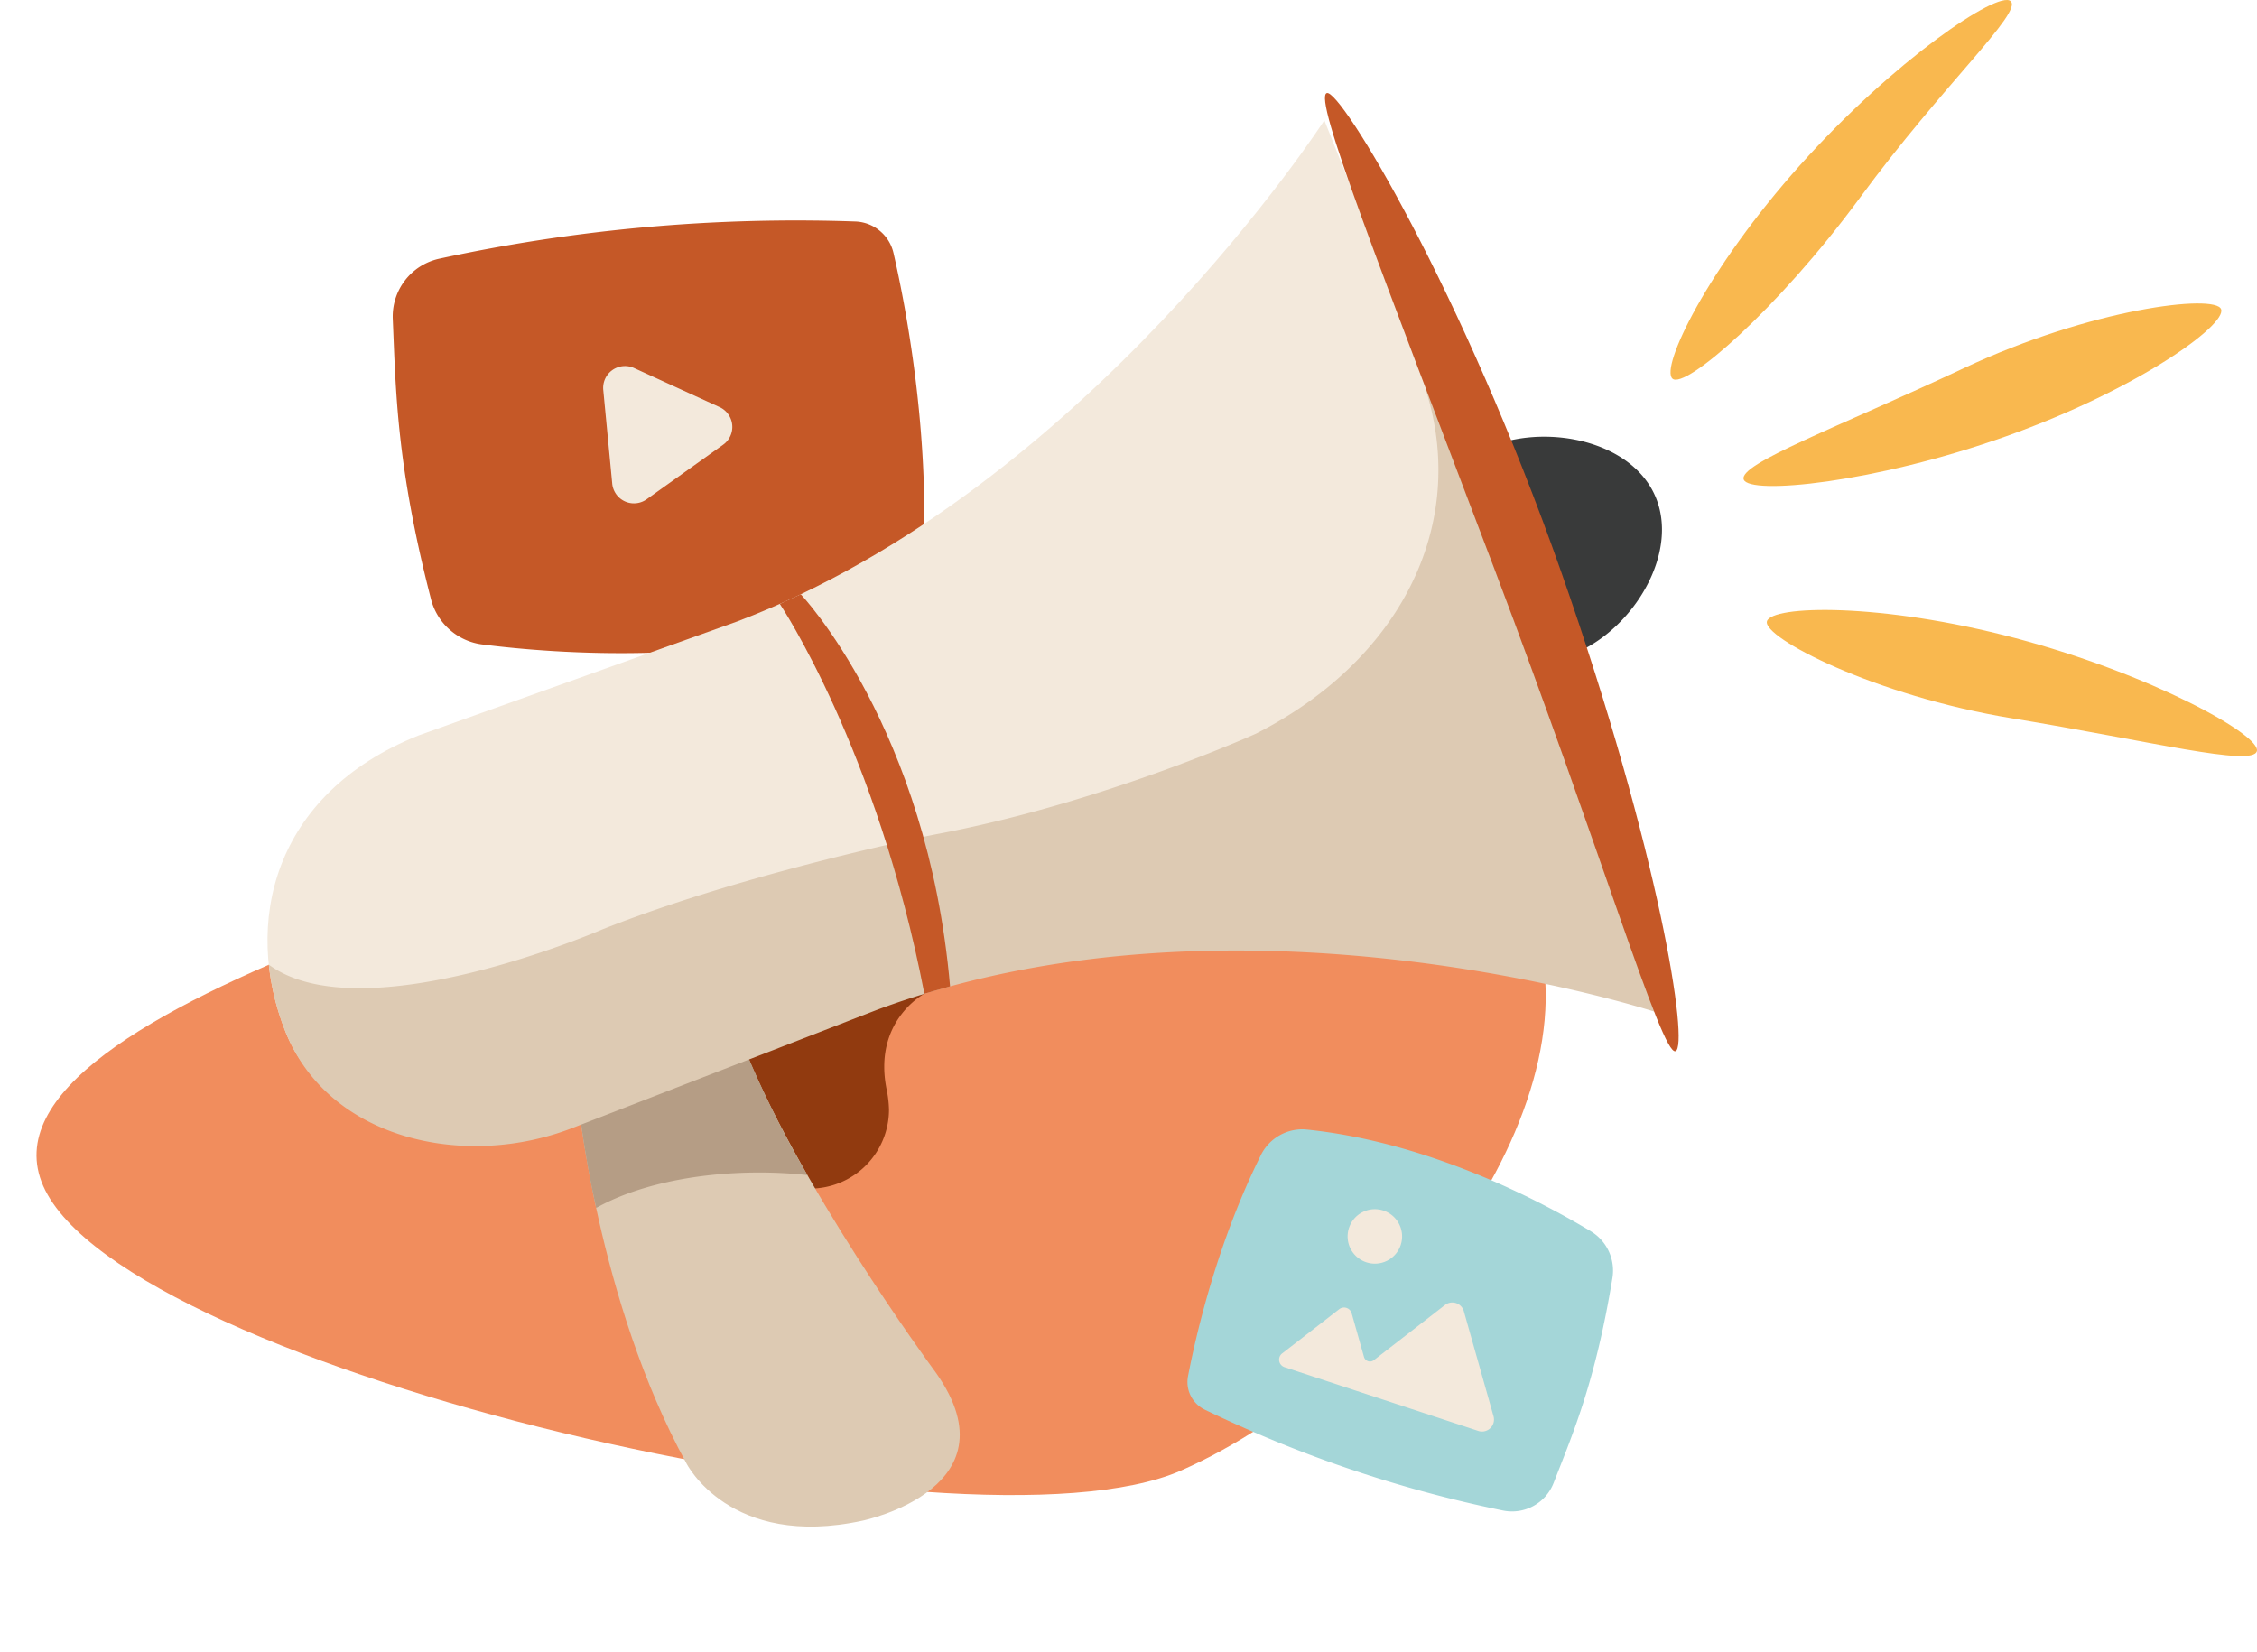
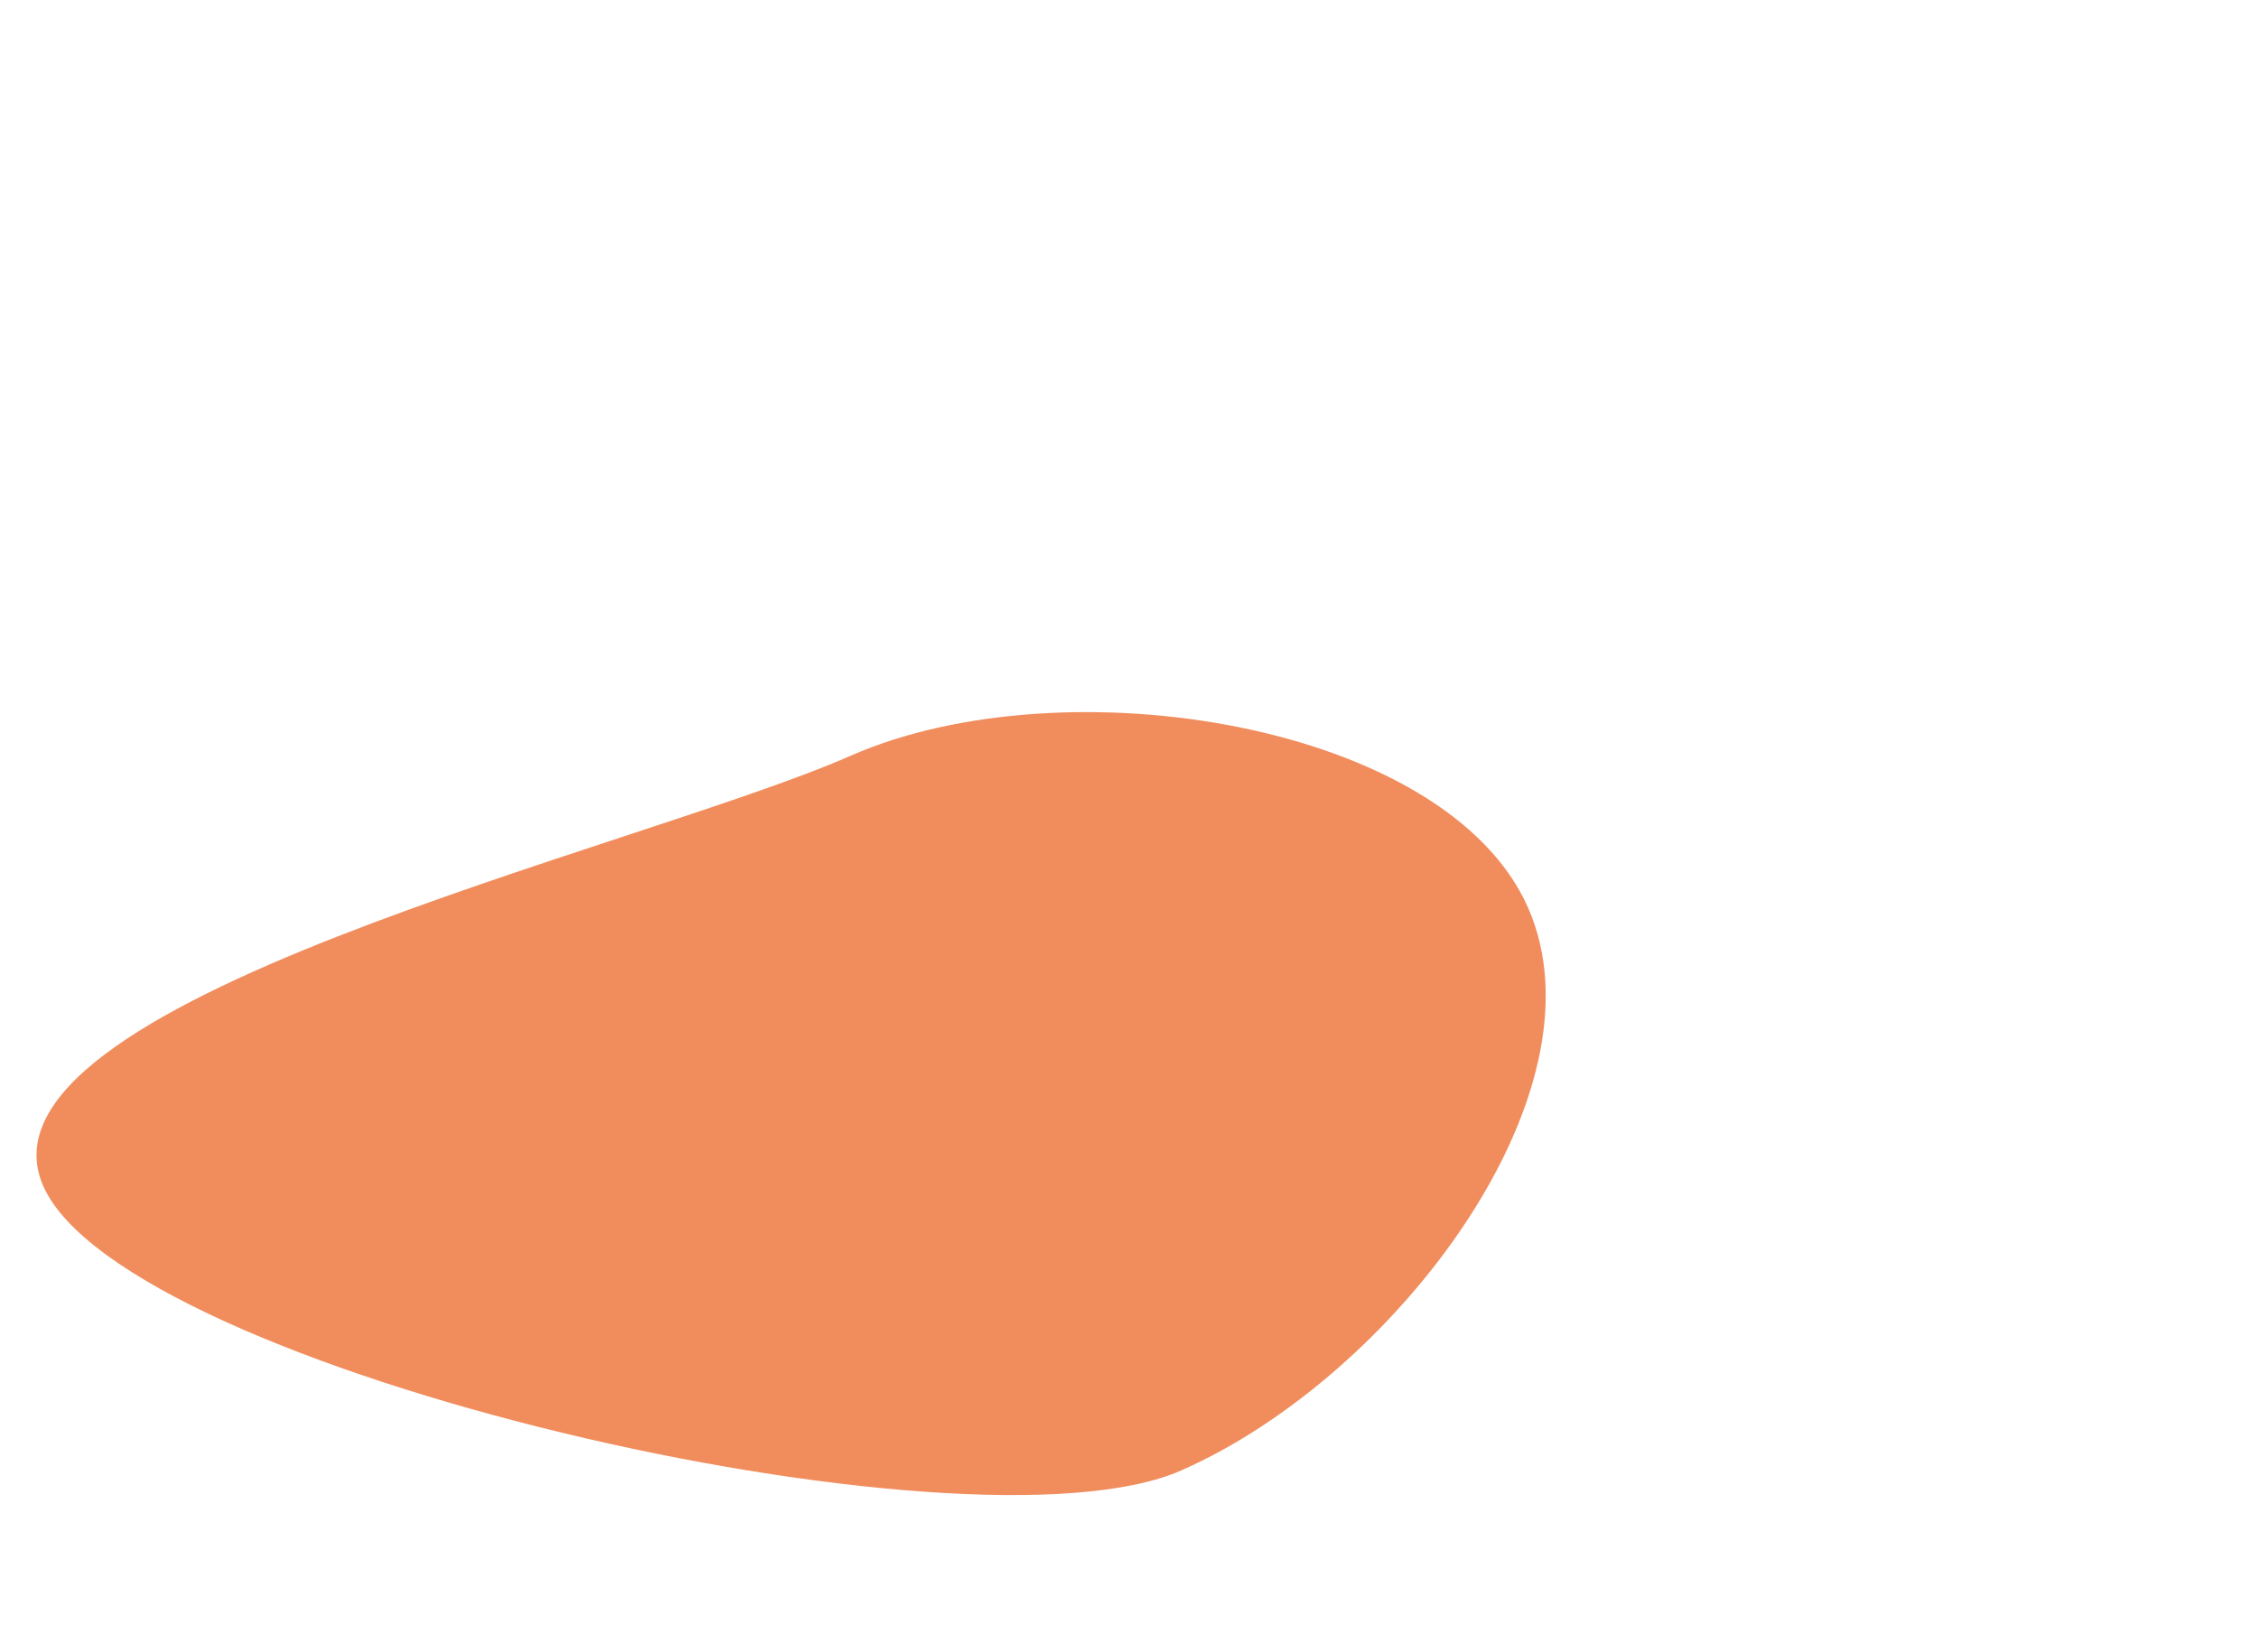
<svg xmlns="http://www.w3.org/2000/svg" width="374.376" height="274.09" viewBox="0 0 374.376 274.09">
  <defs>
    <clipPath id="a">
-       <rect width="330" height="253.238" fill="none" />
-     </clipPath>
+       </clipPath>
  </defs>
  <g transform="translate(-404.624 -1397.385)">
    <path d="M301.139,287.821c-30.274,24.293-173.577,29.388-194.507,3.3s80.584-79.316,110.858-103.61,94.134-30.816,115.065-4.733-1.141,80.745-31.416,105.038" transform="matrix(0.966, 0.259, -0.259, 0.966, 384.192, 1285.288)" fill="#f18d5d" />
    <g transform="translate(449 1397.385)">
      <g clip-path="url(#a)">
        <path d="M114.569,102.877c.975-21.446-2.887-41.669-4.96-50.73a6.75,6.75,0,0,0-6.289-5.247,279.123,279.123,0,0,0-69.08,6.172,9.812,9.812,0,0,0-7.694,10.011c.513,12.006.615,24.248,6.342,46.469a10.093,10.093,0,0,0,8.493,7.506c12.534,1.6,40.514,3.666,66.512-4.835l.123-.041a10.2,10.2,0,0,0,6.541-9.072Z" transform="translate(-5.772 -10.155)" fill="#c55827" />
        <path d="M207.105,243.844c-7.2,14.5-10.684,29.63-12.01,36.513a5.091,5.091,0,0,0,2.743,5.535,210.458,210.458,0,0,0,49.543,16.755,7.4,7.4,0,0,0,8.354-4.568c3.3-8.44,6.952-16.918,9.759-33.993a7.61,7.61,0,0,0-3.577-7.763c-8.162-4.916-26.84-14.854-47.364-16.9l-.1-.009a7.694,7.694,0,0,0-7.273,4.27Z" transform="translate(-42.412 -52.067)" fill="#a4d6d8" />
-         <path d="M72.65,97.094,71.164,81.566a3.62,3.62,0,0,1,5.108-3.638l14.178,6.478a3.62,3.62,0,0,1,.6,6.241L78.356,99.7a3.62,3.62,0,0,1-5.706-2.6" transform="translate(-15.474 -16.876)" fill="#f3e9dc" />
        <path d="M110.414,242.993a13.11,13.11,0,0,0,13.11-13.11,18.688,18.688,0,0,0-.291-2.826l-.023-.155c-2.567-11.644,6.184-16.235,6.184-16.235l-20.268,2.864L93.985,225.066Z" transform="translate(-20.441 -45.818)" fill="#913a0f" />
-         <path d="M65.795,230.179s3.261,33.532,17.988,60.442c0,0,7.169,14.339,29.26,9.523,0,0,26.457-5.5,11.511-25.392,0,0-22.759-30.925-31.771-54.536Z" transform="translate(-14.31 -47.895)" fill="#ddcab3" />
        <path d="M95.863,242.4a75.293,75.293,0,0,1,8,.424,169.244,169.244,0,0,1-11.08-22.614l-26.987,9.964a176.44,176.44,0,0,0,3.026,18.107c6.327-3.582,16.085-5.881,27.042-5.881" transform="translate(-14.31 -47.895)" fill="#b59d85" />
        <path d="M284.012,104.164c2.735,9.852-6,22.242-15.85,24.976a18.512,18.512,0,0,1-9.9-35.675c9.853-2.735,23.017.847,25.752,10.7" transform="translate(-53.219 -20.135)" fill="#393a3a" />
        <path d="M230.55,173.527s-69.617-28.847-129.842-6.453l-48.15,21.738H51.485C33.545,195.97,10.162,194.687,3,176.747S.822,137.264,25.029,127.555l.088-.031,52.762-18.873C135.682,86.744,175.3,25.51,175.3,25.51l31.442,78.622Z" transform="translate(0 -5.548)" fill="#f3e9dc" />
        <path d="M206.806,116.014l-14.345-35.87-.254,1.995c7.124,22.677-4.542,44.978-28.161,56.98,0,0-25.574,11.6-53.5,16.782,0,0-31.019,6.217-54.894,15.682,0,0-39.861,17.3-55.373,5.874a42.07,42.07,0,0,0,2.782,11.173c7.158,17.941,30,22.933,47.942,15.776l2.056-.8,48.107-18.66c60.225-22.394,129.439.461,129.439.461Z" transform="translate(-0.062 -17.431)" fill="#ddcab3" />
        <path d="M263.35,99.2c16.385,46.7,21.212,78.669,18.942,79.464s-12.487-33.722-30.037-80C233,47.9,222.179,20.53,224.448,19.733S246.965,52.5,263.35,99.2" transform="translate(-48.751 -4.289)" fill="#c55827" />
        <path d="M136.833,191.023c-3.742-42.989-24.768-65.039-24.768-65.039l-3.47,1.6s16.152,24.037,23.976,64.667l1.6-.469Z" transform="translate(-23.619 -27.401)" fill="#c55827" />
        <path d="M353.816.191c2.056,1.842-11.2,13.852-24.957,32.556s-29.078,31.911-31.134,30.069,5.731-18.189,21.22-35.484S351.759-1.651,353.816.191" transform="translate(-64.682 0)" fill="#f9b84f" />
-         <path d="M312.912,93.537c-.927-2.6,15.547-8.625,36.56-18.494s41.7-12.353,42.625-9.752-13.72,13.246-35.586,21.046-42.672,9.8-43.6,7.2" transform="translate(-68.048 -13.991)" fill="#f9b84f" />
        <path d="M399.1,152.726c-.707,2.669-17.7-1.687-40.609-5.443s-41.368-13.412-40.661-16.081,18.808-3.157,41.251,2.786,40.726,16.068,40.02,18.737" transform="translate(-69.122 -28.123)" fill="#f9b84f" />
        <path d="M247.469,297.422A1.987,1.987,0,0,0,250,294.994l-4.927-17.428a1.987,1.987,0,0,0-3.13-1.03l-11.8,9.151a1.035,1.035,0,0,1-1.63-.536l-2.046-7.241a1.314,1.314,0,0,0-2.069-.681l-9.459,7.334a1.314,1.314,0,0,0,.394,2.286l12.715,4.184c.02.006.041.009.061.015.039.016.078.031.119.044Z" transform="translate(-46.637 -60.053)" fill="#f3e9dc" />
        <path d="M237.763,262.266a4.517,4.517,0,1,1-2.879-5.7,4.517,4.517,0,0,1,2.879,5.7" transform="translate(-49.796 -55.751)" fill="#f3e9dc" />
      </g>
    </g>
  </g>
</svg>